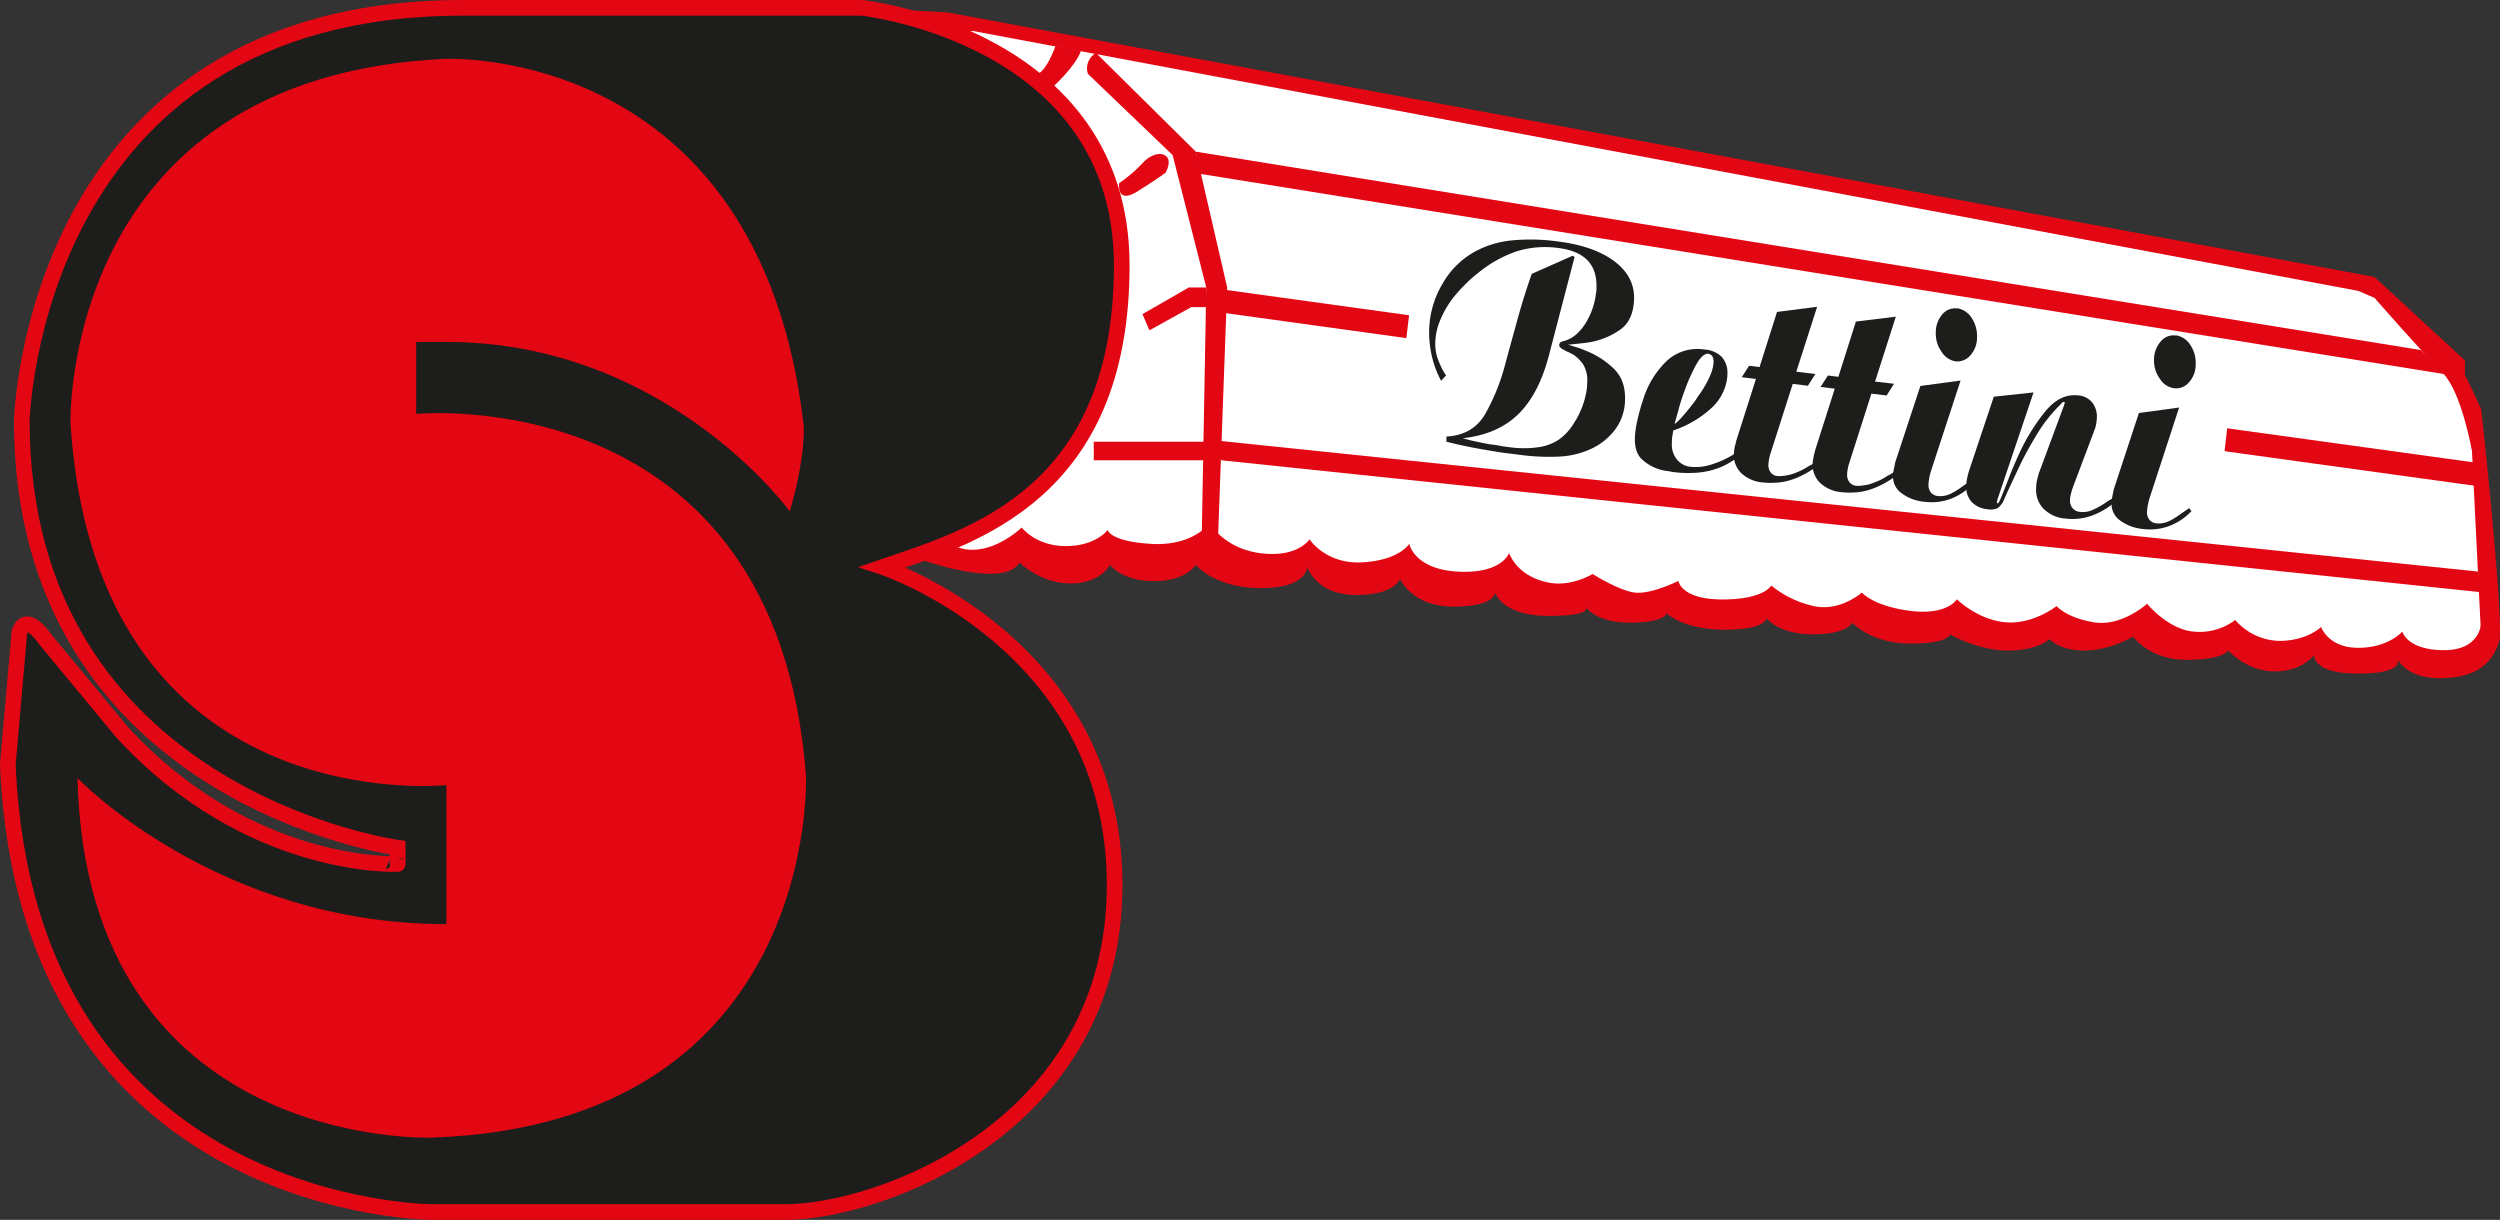
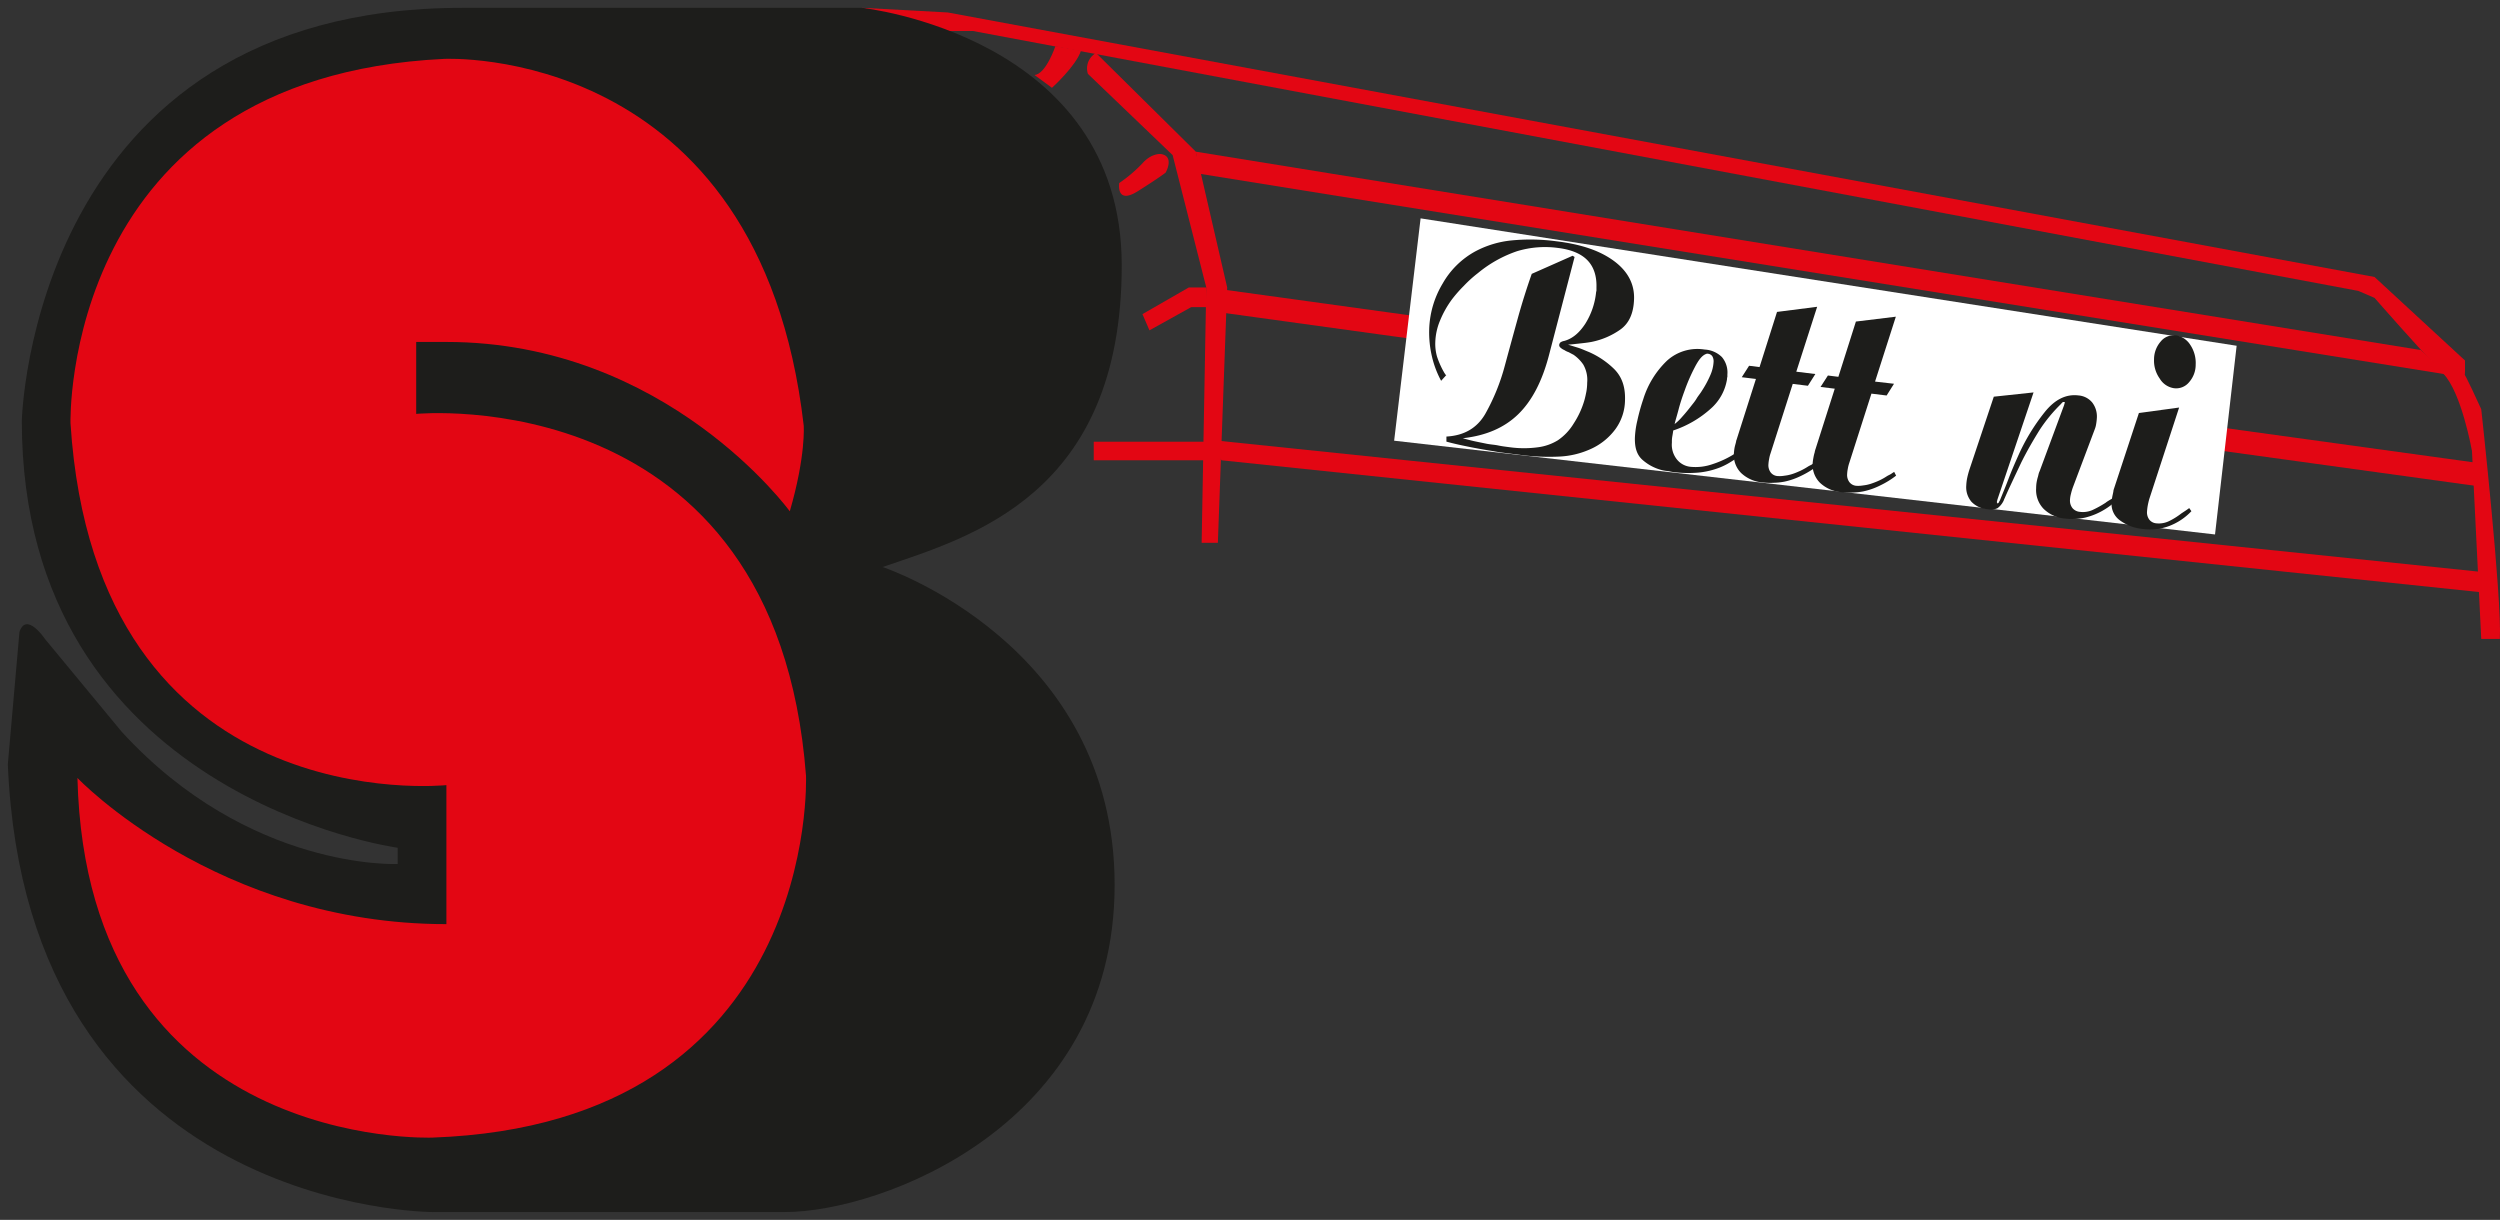
<svg xmlns="http://www.w3.org/2000/svg" id="Livello_1" data-name="Livello 1" viewBox="0 0 759.98 370.83">
  <rect x="0" y="0" width="759.98" height="370.83" fill="#333333" stroke="none" />
  <defs>
    <style>.cls-1{fill:#fff;}.cls-2,.cls-6{fill:none;stroke:#e30613;}.cls-2{stroke-width:7px;}.cls-3,.cls-4{fill:#1d1d1b;}.cls-3{fill-rule:evenodd;}.cls-5{fill:#e30613;}.cls-6{stroke-width:4.76px;}</style>
  </defs>
  <title>Tavola disegno 1</title>
-   <path class="cls-1" d="M757.31,194,751,123.36l-6.29-11.69L718.67,86,290.53,6.75,263.78,3s73.86,8.26,77,74.25c3.5,73.5-58.34,90.64-58.34,90.64a30.94,30.94,0,0,0,27.5-2.69c4.87,4,8.95,5.47,15.27,5.39a20.66,20.66,0,0,0,12.22-3.6,32.28,32.28,0,0,0,29.64,0,22.28,22.28,0,0,0,14,5.39c6.53.44,10.8-.75,16.17-4.49,4.43,5.49,9.12,7.84,16.17,8.09a19.32,19.32,0,0,0,14-4.49c3.91,5.12,8,7.41,14.38,8.08,6.17.66,10.44-.59,15.27-4.49,4.22,4.88,8.47,6.92,14.91,7.18a18.36,18.36,0,0,0,12.57-3.58,19.92,19.92,0,0,0,23.9,2.69,26.71,26.71,0,0,0,29.65,1.8,25.3,25.3,0,0,0,11.32,4.49c7,1.18,11.63.48,18-2.69,4.05,4.78,8.13,6.81,14.37,7.18a18.19,18.19,0,0,0,14-4.49,34.89,34.89,0,0,0,28.75,2.7,25.67,25.67,0,0,0,11.31,2.69,26,26,0,0,0,15.28-3.6,18.84,18.84,0,0,0,10.78,6.82c6.34,1.72,11.07,1.07,16.7-2.32a28.13,28.13,0,0,0,26.95,3.23,27.73,27.73,0,0,0,23.9,0,17.18,17.18,0,0,0,13.48,4.48c6.36-.35,10.57-2.61,14.38-7.71" />
  <line class="cls-2" x1="370.78" y1="91.41" x2="754.28" y2="144.41" />
  <polyline class="cls-1" points="431.85 66.38 423.81 133.97 673.35 162.47 679.92 105.11 431.85 66.38" />
  <path class="cls-3" d="M439.58,114v.1c-.14-.21-.28-.43-.43-.63s-.22-.42-.37-.63a26.6,26.6,0,0,1-1.92-4.38,14.12,14.12,0,0,1-.54-4.49,18.39,18.39,0,0,1,1.42-6.47,29.87,29.87,0,0,1,3.7-6.57A39.82,39.82,0,0,1,445,86.89,37,37,0,0,1,449.3,83a37.69,37.69,0,0,1,11.85-6.63,29.35,29.35,0,0,1,12.44-1c4,.49,7,1.73,8.94,3.71s2.89,4.78,2.78,8.33c0,.29,0,.48,0,.67a1.55,1.55,0,0,1-.1.66,22.16,22.16,0,0,1-3.26,9.62c-1.84,2.84-3.95,4.6-6.41,5.27a3.17,3.17,0,0,0-1.15.43,1.29,1.29,0,0,0-.41.82,1,1,0,0,0,.43.82,3.77,3.77,0,0,0,1.12.71,5.66,5.66,0,0,0,1.35.66c.45.24.9.5,1.42.75a11.54,11.54,0,0,1,3,3,9.42,9.42,0,0,1,1.19,5.54,15.78,15.78,0,0,1-.24,2.67c-.17.85-.36,1.78-.6,2.62a26.17,26.17,0,0,1-3.27,7.11,16.37,16.37,0,0,1-4.8,5.08,15.27,15.27,0,0,1-6.07,2.13,31.71,31.71,0,0,1-8.45,0c-1.23-.16-2.36-.29-3.56-.54s-2.44-.3-3.65-.55-2.41-.49-3.54-.73-2.42-.59-3.63-.93c7-.78,12.58-3.16,16.81-7.26s7.32-10.07,9.39-18l7.78-29.84-.6-.37-12.42,5.5c-1.59,4.52-3,9-4.3,13.71s-2.59,9.41-3.87,14.15a62.68,62.68,0,0,1-6,14.78c-2.48,4.22-6.36,6.52-11.77,6.82l0,1.54c2.41.67,4.82,1.17,7.25,1.66s4.83.89,7.27,1.29c1.2.24,2.42.38,3.62.54l3.64.45a65.34,65.34,0,0,0,12.62.6,25.69,25.69,0,0,0,8.95-2.07,19,19,0,0,0,8-6.23,15.3,15.3,0,0,0,2.94-8.89c.12-4-.94-7-3.22-9.34A25.65,25.65,0,0,0,483,107c-1.13-.44-2.19-.95-3.25-1.28s-2.1-.64-3.08-.95c1.06-.06,2.21-.21,3.44-.34s2.52-.27,3.74-.5a23,23,0,0,0,8.71-3.74q4-2.84,4.18-9.3c.14-4.51-1.87-8.42-6.11-11.55s-10-5.1-17.56-6a59.31,59.31,0,0,0-13.69-.24,29.48,29.48,0,0,0-10.83,3.28,25.42,25.42,0,0,0-10,9.83,28.6,28.6,0,0,0-4.09,14,32.16,32.16,0,0,0,.82,8.08,29.57,29.57,0,0,0,2.81,7.47l1.57-1.73" />
  <path class="cls-3" d="M528,137.39v.11a29.57,29.57,0,0,1-7.41,3.6,15.56,15.56,0,0,1-6.72.8,6.08,6.08,0,0,1-4.19-2.34,7.21,7.21,0,0,1-1.44-5c0-.09,0-.2,0-.29v-.19a8.76,8.76,0,0,1,.13-1.44c.08-.45.18-1,.28-1.78A32.23,32.23,0,0,0,520,124.28a15.05,15.05,0,0,0,5-9,2.5,2.5,0,0,1,.11-.76c0-.19,0-.38,0-.67a7.28,7.28,0,0,0-1.66-5.3,8.06,8.06,0,0,0-5.26-2.29,13.73,13.73,0,0,0-11.44,3.39,27.43,27.43,0,0,0-7.22,11.73,59.24,59.24,0,0,0-1.8,6.51A27.1,27.1,0,0,0,497,133c-.1,3.18.66,5.38,2.37,6.85a14.2,14.2,0,0,0,5.61,3,11.77,11.77,0,0,0,1.89.34c.61.07,1.21.24,1.74.3a35.93,35.93,0,0,0,7.61.18,23.88,23.88,0,0,0,6.66-1.58,20.8,20.8,0,0,0,2.8-1.39c.92-.56,1.85-1.13,2.86-1.87l-.57-1.42m-18.91-8.49V129c.19-1,.69-2.51,1.2-4.47s1.12-3.81,1.87-5.84a54.29,54.29,0,0,1,3.11-7.12c1.13-2.17,2.17-3.49,3.31-3.93.09-.07.23-.06.39-.14l.39.05a1.82,1.82,0,0,1,1.19.73,3,3,0,0,1,.4,1.68,11.58,11.58,0,0,1-1,4.1,31.39,31.39,0,0,1-2.59,4.79c-.48.81-1.11,1.5-1.58,2.31s-1.13,1.59-1.68,2.29c-.95,1.23-1.82,2.28-2.69,3.24A15.17,15.17,0,0,1,509.08,128.9Z" />
  <path class="cls-4" d="M540.2,94.82l-5.31,16.77-3.18-.4-2.23,3.48,4.31.53-5.9,18.53a.62.62,0,0,0-.09.37,1,1,0,0,0-.09.38c-.17.64-.34,1.2-.44,1.77a16.45,16.45,0,0,0-.19,1.71,7.65,7.65,0,0,0,2.24,5.86,10.78,10.78,0,0,0,6.53,2.84,19.71,19.71,0,0,0,3.28.1,19,19,0,0,0,3.35-.35,21.4,21.4,0,0,0,5.08-1.78,27.25,27.25,0,0,0,4.89-3l-.58-1.13c-.31.16-.63.41-1,.65s-.78.38-1.16.62a21,21,0,0,1-2.41,1.35c-.85.37-1.69.75-2.53,1a11.82,11.82,0,0,1-2.31.49,8.71,8.71,0,0,1-2.2.1,2.89,2.89,0,0,1-2-1.11,3.67,3.67,0,0,1-.67-2.49,10.06,10.06,0,0,1,.2-1.52,9.86,9.86,0,0,1,.44-1.77l6.75-21.12,4.61.57,2.26-3.57-5.79-.71,6.34-19.73L540.2,94.82" />
  <path class="cls-4" d="M564.17,97.78l-5.32,16.77-3.18-.4-2.24,3.48,4.32.53-5.9,18.53c-.08.08-.08.28-.09.38a.69.69,0,0,0-.09.37,14.11,14.11,0,0,0-.42,1.78,13,13,0,0,0-.22,1.7,7.69,7.69,0,0,0,2.25,5.86,10.69,10.69,0,0,0,6.54,2.83,19.51,19.51,0,0,0,3.27.12,19.28,19.28,0,0,0,3.36-.36,21,21,0,0,0,5.07-1.78,26.22,26.22,0,0,0,4.88-3l-.58-1.13c-.3.15-.62.4-1,.64s-.78.39-1.17.63a18,18,0,0,1-2.39,1.34,24,24,0,0,1-2.56,1,11.29,11.29,0,0,1-2.3.49,8.71,8.71,0,0,1-2.2.11,2.94,2.94,0,0,1-2-1.11,3.63,3.63,0,0,1-.68-2.49,9.72,9.72,0,0,1,.19-1.52,10.88,10.88,0,0,1,.44-1.78l6.75-21.11,4.62.57,2.24-3.57L570,116l6.32-19.73-12.15,1.48" />
-   <path class="cls-3" d="M596,115.68l-12.22,1.65-7.56,22.94a.76.76,0,0,0-.09.38.73.73,0,0,0-.08.38c-.11.65-.28,1.22-.38,1.78s-.18,1.23-.2,1.71a6.15,6.15,0,0,0,2.43,5.3,13.6,13.6,0,0,0,7.07,2.71,16.84,16.84,0,0,0,7.7-.77,18.51,18.51,0,0,0,7.08-4.62l-.66-1c-.4.24-.78.59-1.17.82s-.86.58-1.23.81a21,21,0,0,1-3.58,2.26,7.18,7.18,0,0,1-4,.76,3.12,3.12,0,0,1-2.18-1.13,3.7,3.7,0,0,1-.68-2.5,15.84,15.84,0,0,1,.21-1.8c.1-.56.28-1.22.44-1.87L596,115.68m-1.06-22v.1a4.92,4.92,0,0,0-4.47,1.76,8.24,8.24,0,0,0-2,5.52,9.33,9.33,0,0,0,1.7,5.79,6.2,6.2,0,0,0,4.32,3A5.19,5.19,0,0,0,599,108a8,8,0,0,0,2-5.35,9.94,9.94,0,0,0-1.63-6A6.53,6.53,0,0,0,594.89,93.68Z" />
  <path class="cls-4" d="M618.23,119.29l-12.13,1.3-7.29,21.81a25.9,25.9,0,0,0-.78,2.8,13.84,13.84,0,0,0-.3,2.36,6.81,6.81,0,0,0,1.6,5,7.59,7.59,0,0,0,4.87,2.24,5.05,5.05,0,0,0,3-.3,6,6,0,0,0,2-2.56.38.38,0,0,1,.06-.18c0-.1,0-.1.09-.18.74-1.74,1.56-3.47,2.45-5.38s1.72-3.63,2.62-5.55c1.7-3.44,3.63-6.77,5.64-10a46.58,46.58,0,0,1,6.48-7.86c.16-.27.39-.34.47-.52a.24.24,0,0,1,.23-.06h.14l.24,0a.46.46,0,0,1,.06.2l-.24.83-7.41,20a4.7,4.7,0,0,0-.33.93c-.08.36-.17.75-.26,1a14.14,14.14,0,0,0-.35,1.6,11.79,11.79,0,0,0-.12,1.62,8.25,8.25,0,0,0,2.23,6.25,10.58,10.58,0,0,0,6.61,3,18.31,18.31,0,0,0,6.09-.3,20.62,20.62,0,0,0,6-2.53,18.76,18.76,0,0,0,1.56-1.06c.46-.33.93-.75,1.47-1.17l-.64-1.14c-.38.24-.7.4-1.09.64s-.79.48-1.09.74a32.08,32.08,0,0,1-3.79,2.12,7.21,7.21,0,0,1-4.06.66,3.28,3.28,0,0,1-2.25-1.15,3.68,3.68,0,0,1-.75-2.5,8.53,8.53,0,0,1,.29-1.8,17.65,17.65,0,0,1,.67-2.22l6.55-17.39a7.13,7.13,0,0,0,.45-1.67,16.16,16.16,0,0,0,.2-1.72,7,7,0,0,0-1.39-4.78,6,6,0,0,0-4.19-2.16c-3.79-.47-7.19,1.23-10.28,5.09a60.85,60.85,0,0,0-7.93,13c-1.14,2.55-2.21,5-3.12,7.42s-1.83,4.58-2.56,6.41a6.4,6.4,0,0,0-.4.73.52.52,0,0,1-.31.16h-.07l-.15-.4.18-.76,11-32.62" />
  <path class="cls-3" d="M662.43,123.89l-12.22,1.66-7.57,23a.63.63,0,0,0-.09.38c-.08.07-.08.28-.09.37-.1.66-.26,1.22-.36,1.79a16.46,16.46,0,0,0-.2,1.71,6.15,6.15,0,0,0,2.41,5.29,13.79,13.79,0,0,0,7.08,2.71,16.7,16.7,0,0,0,7.7-.78,18.21,18.21,0,0,0,7.08-4.62l-.66-.94c-.38.24-.78.58-1.17.81l-1.24.82a20.82,20.82,0,0,1-3.57,2.25,7.12,7.12,0,0,1-4,.75,3,3,0,0,1-2.16-1.13,3.66,3.66,0,0,1-.69-2.48,15.88,15.88,0,0,1,.22-1.81c.1-.56.26-1.21.43-1.87l9.09-27.86m-1.06-22V102a4.9,4.9,0,0,0-4.47,1.76,8.25,8.25,0,0,0-2.08,5.51,9.33,9.33,0,0,0,1.73,5.81,6.09,6.09,0,0,0,4.32,2.93,5.07,5.07,0,0,0,4.61-1.83,8,8,0,0,0,2-5.34,9.9,9.9,0,0,0-1.64-6A6.38,6.38,0,0,0,661.37,101.92Z" />
  <path class="cls-5" d="M716.9,88.43l-421.1-79h-9.16L262,2.38l26.1,1.41L721.83,84.2l27.51,25.39s.12,6.35-.29,4.25c-.36-1.76,5.23,10.57,5.23,10.57s6.35,57.83,5.65,69.83h-5.65l-2.82-57.14s-3.18-18-8.83-23.63-20.8-22.92-20.8-22.92l-4.93-2.12" />
-   <path class="cls-5" d="M278.86,169.71S305,179.42,309.91,171c0,0,6.35,6.36,15.53,6.36s12-5.65,12-5.65,3.53,4.94,13.39,4.94,12.7-4.94,12.7-4.94,5.64,7.06,19.75,7.06,14.1-6.35,14.1-6.35,2.83,8.46,14.82,8.46,13.39-4.93,13.39-4.93,3.54,8.45,16.23,8.45,12.7-4.22,12.7-4.22,2.11,7.05,16.23,7.05S482,184.35,482,184.35s2.83,4.94,13.41,4.94,11.28-2.81,11.28-2.81,4.94,4.94,17.63,4.94S537,187.89,537,187.89s3.52,4.94,14.1,4.94,12-3.54,12-3.54,5.64,6.35,17.63,6.35,12-2.81,12-2.81,8.47,4.93,17.65,4.93,12.68-3.52,12.68-3.52,2.83,3.52,10.58,3.52,14.81-4.23,14.81-4.23,4.95,7.05,16.23,7.05,12.7-2.82,12.7-2.82,5.63,6.35,14.1,6.35,12-5,12-5-.71,5.66,13.4,5.66,12-4.24,12-4.24,2.82,5.64,12.7,5.64,16.21-3.52,18.34-12l-5.65-5s0,8.47-11.29,8.47-12.7-5.64-12.7-5.64-4.23,4.93-13.39,4.93-11.29-6.34-11.29-6.34-4.24,4.23-12.69,4.23a18.12,18.12,0,0,1-13.41-6.35,18.05,18.05,0,0,1-12.69,3.53c-7.77-.7-14.11-8.46-14.11-8.46s-7.76,7.05-16.21,5.63-11.3-4.94-11.3-4.94-7.06,5.66-15.52,4.94-14.8-7-14.8-7-2.82,4.94-14.12,3.53S566,180.13,566,180.13s-6.34,5.64-14.1,4.22A31,31,0,0,1,538.44,178s-2.11,4.23-14.81,4.23-13.4-5.64-13.4-5.64-8.46,4.23-13.41,3.53-12.68-5.64-12.68-5.64-5.65,3.52-12,2.82c0,0-9.87-.71-13.4-9.17,0,0-2.12,6.35-15.52,5.64s-14.81-8.47-14.81-8.47-2.83,4.94-14.1,5.64-16.22-7-16.22-7-3.53,5.65-14.82,4.24S367.75,159,367.75,159s-4.93,7.05-17.64,6.34-13.39-4.23-13.39-4.23S333.19,166,324,166s-13.4-5.64-13.4-5.64-11.47,11.13-21.88,4.84l-9.88,4.49" />
  <path class="cls-5" d="M373.05,87.38l-9.53-41.27-30.33-30a5.35,5.35,0,0,0-2.47,6.35l25.75,24.69,10.22,40.21L365.29,165h4.93l2.83-77.58" />
  <path class="cls-5" d="M320.84,14s-2.82,8.46-6.34,8.81l5.29,3.88s7.4-6.7,8.81-11.28L320.84,14" />
  <path class="cls-5" d="M352.94,46.82s-2.83-.36-5.64,2.82a42.76,42.76,0,0,1-7.06,6s-1.06,6.71,5.65,2.48,8.46-5.65,8.46-5.65,2.82-4.94-1.41-5.64" />
  <polyline class="cls-5" points="735.93 106.42 363.52 46.11 364.58 52.81 743.7 113.83 735.93 106.42" />
  <polyline class="cls-5" points="366.69 87.38 361.4 87.38 347.3 95.49 349.42 100.42 362.11 93.37 367.05 93.37 366.69 87.38" />
  <rect class="cls-5" x="332.49" y="134.28" width="34.56" height="5.64" />
  <polyline class="cls-5" points="369.09 133.85 753.57 173.78 755.08 180.13 371.28 139.92 369.09 133.85" />
  <path class="cls-4" d="M5.91,192.12l-3.53,40.2C8,368.45,131.46,368.45,131.46,368.45H238.68c28.91,0,100.16-26.1,100.16-99.45s-70.54-96.63-70.54-96.63C295.1,163.2,341,150.5,341,80.67S262,2.38,262,2.38H140.63c-131.19,0-134,125.55-134,125.55,0,114.27,114.26,129.78,114.26,129.78v4.94S75.74,264.77,37,222.45L13.67,194.24S8,185.77,5.91,192.12" />
-   <path class="cls-6" d="M5.91,192.12l-3.53,40.2C8,368.45,131.46,368.45,131.46,368.45H238.68c28.91,0,100.16-26.1,100.16-99.45s-70.54-96.63-70.54-96.63C295.1,163.2,341,150.5,341,80.67S262,2.38,262,2.38H140.63c-131.19,0-134,125.55-134,125.55,0,114.27,114.26,129.78,114.26,129.78v4.94S75.74,264.77,37,222.45L13.67,194.24S8,185.77,5.91,192.12Z" />
  <path class="cls-5" d="M135,17.9S230.91,13,244.32,129.35c0,0,.7,9.16-4.23,26.09,0,0-37.38-51.49-104.39-51.49h-9.18v21.87s109.33-10.59,118.5,110c0,0,4.24,105.8-113.56,110,0,0-105.09,4.24-107.92-109.32,0,0,42.32,44.43,112.16,44.43V238.67S29.18,250,21.43,128.64c0,0-2.82-105.1,113.56-110.74" />
</svg>